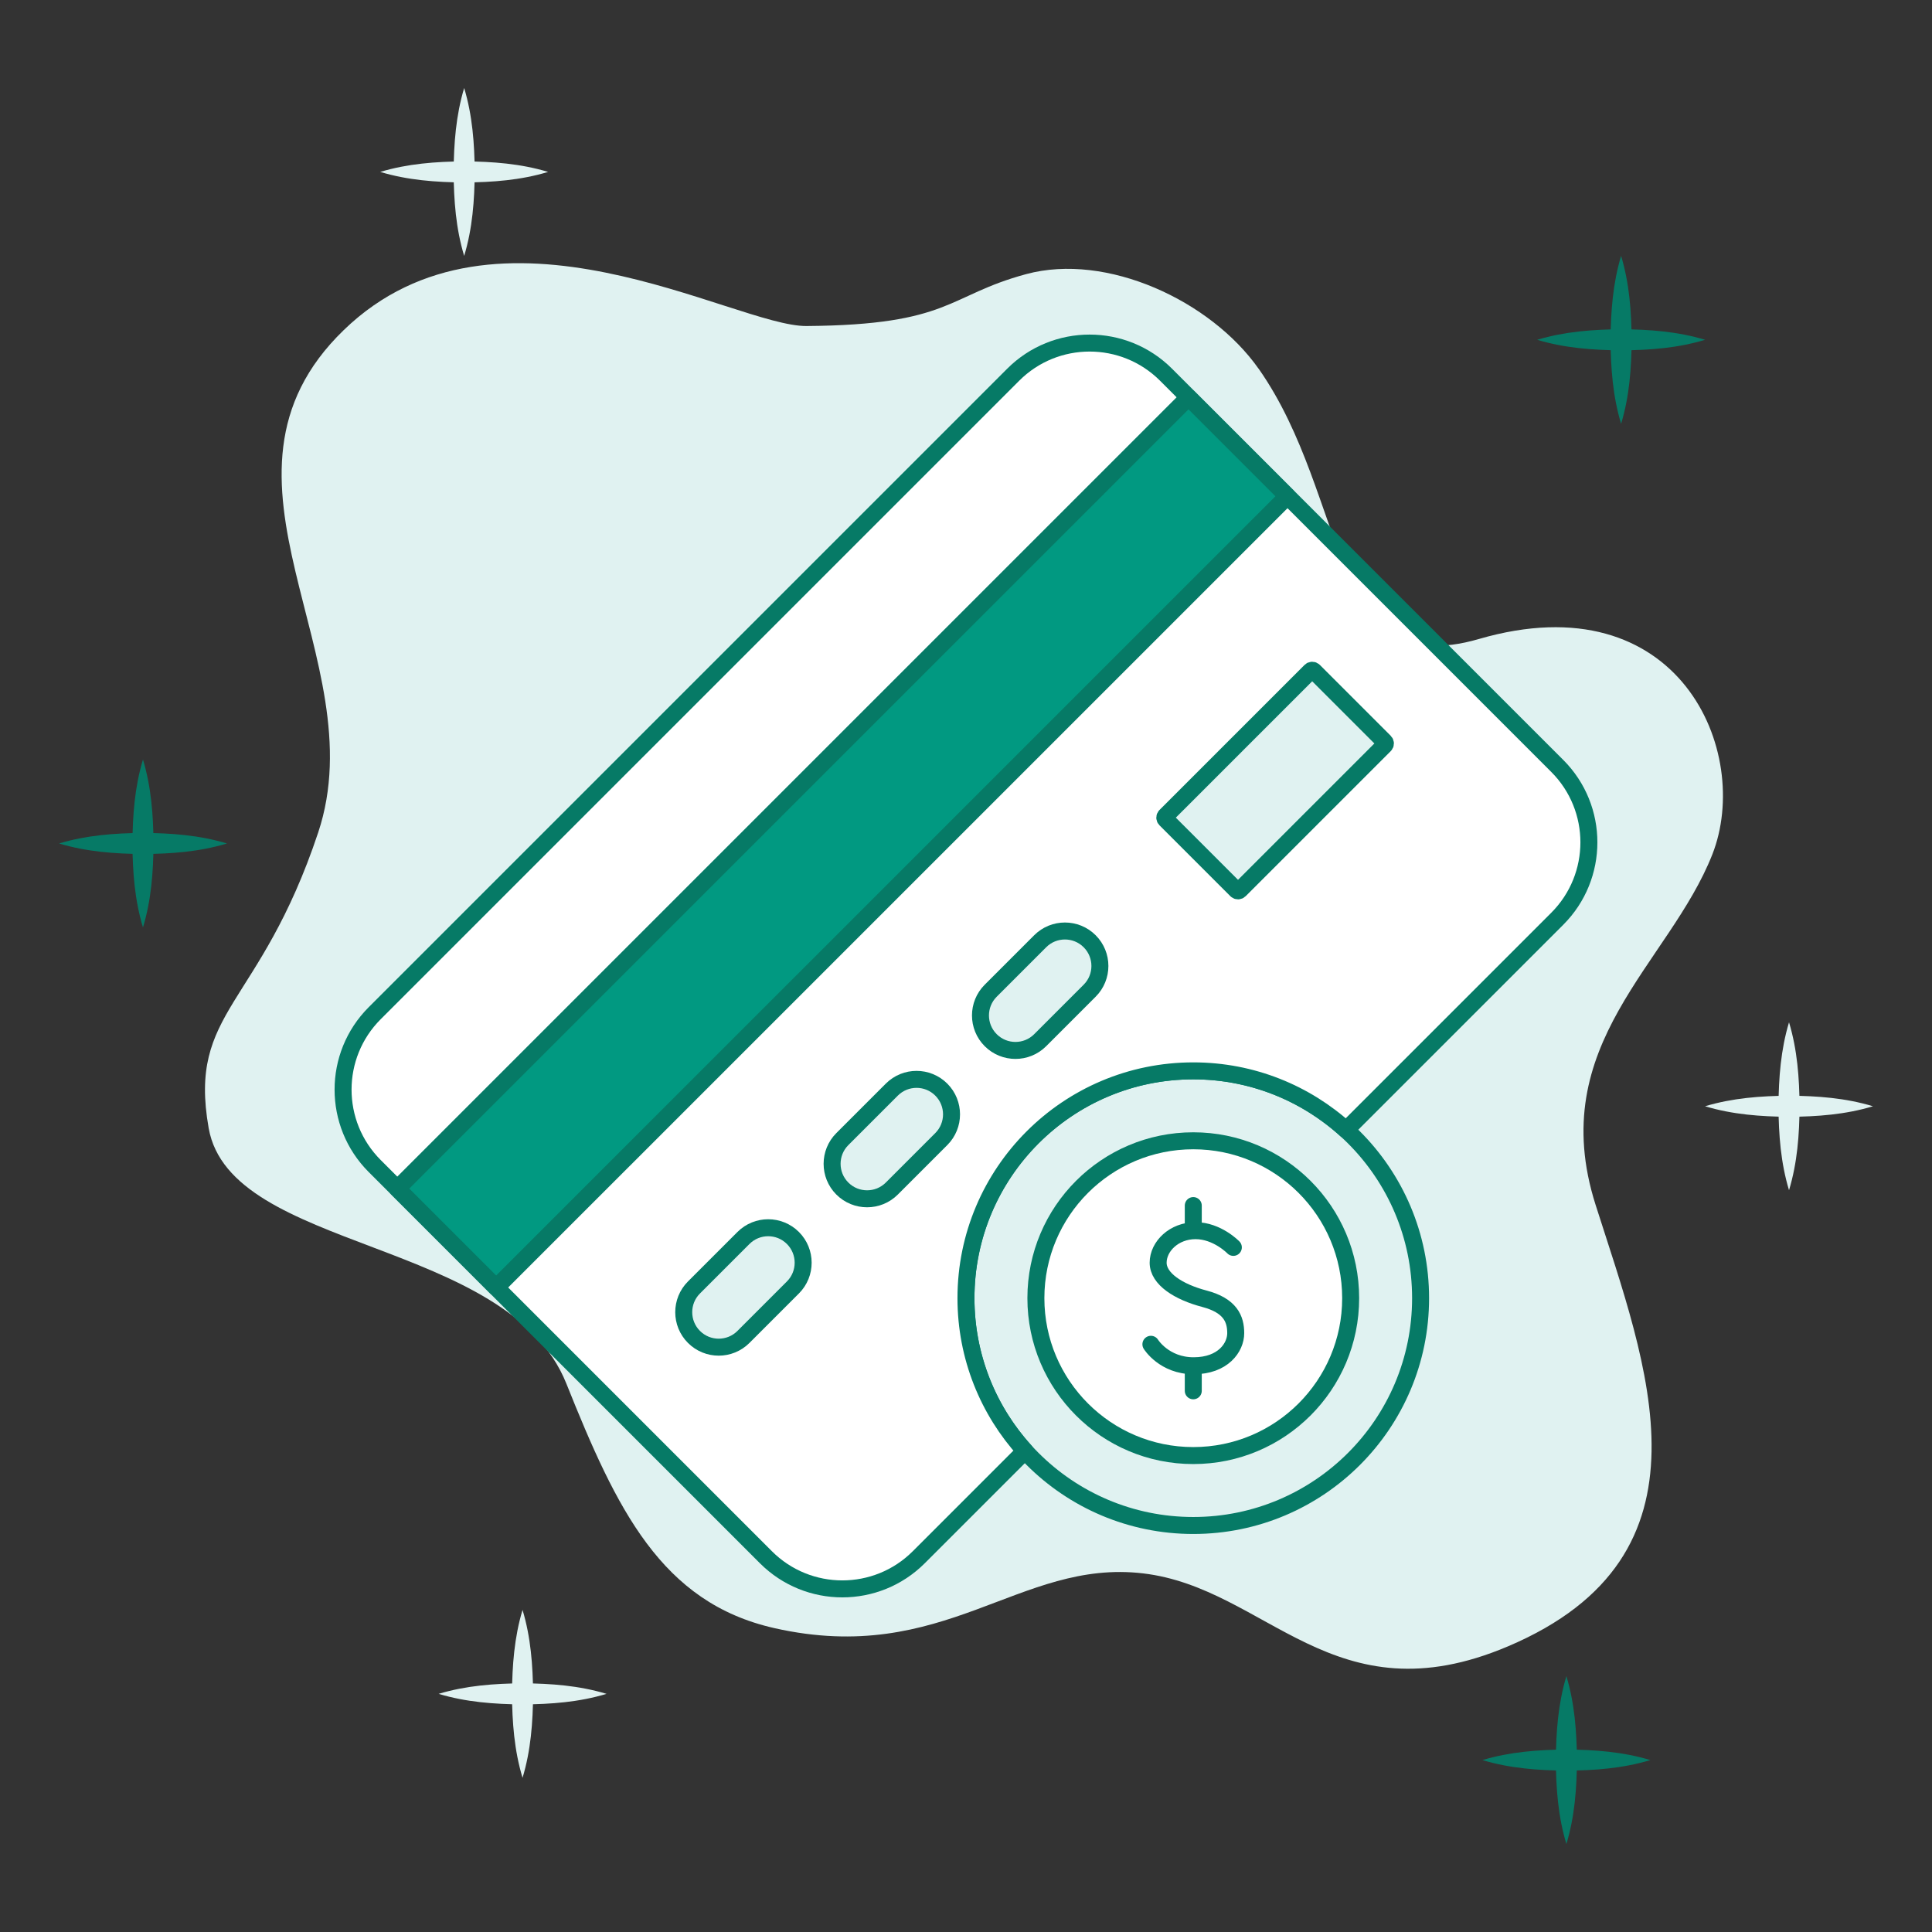
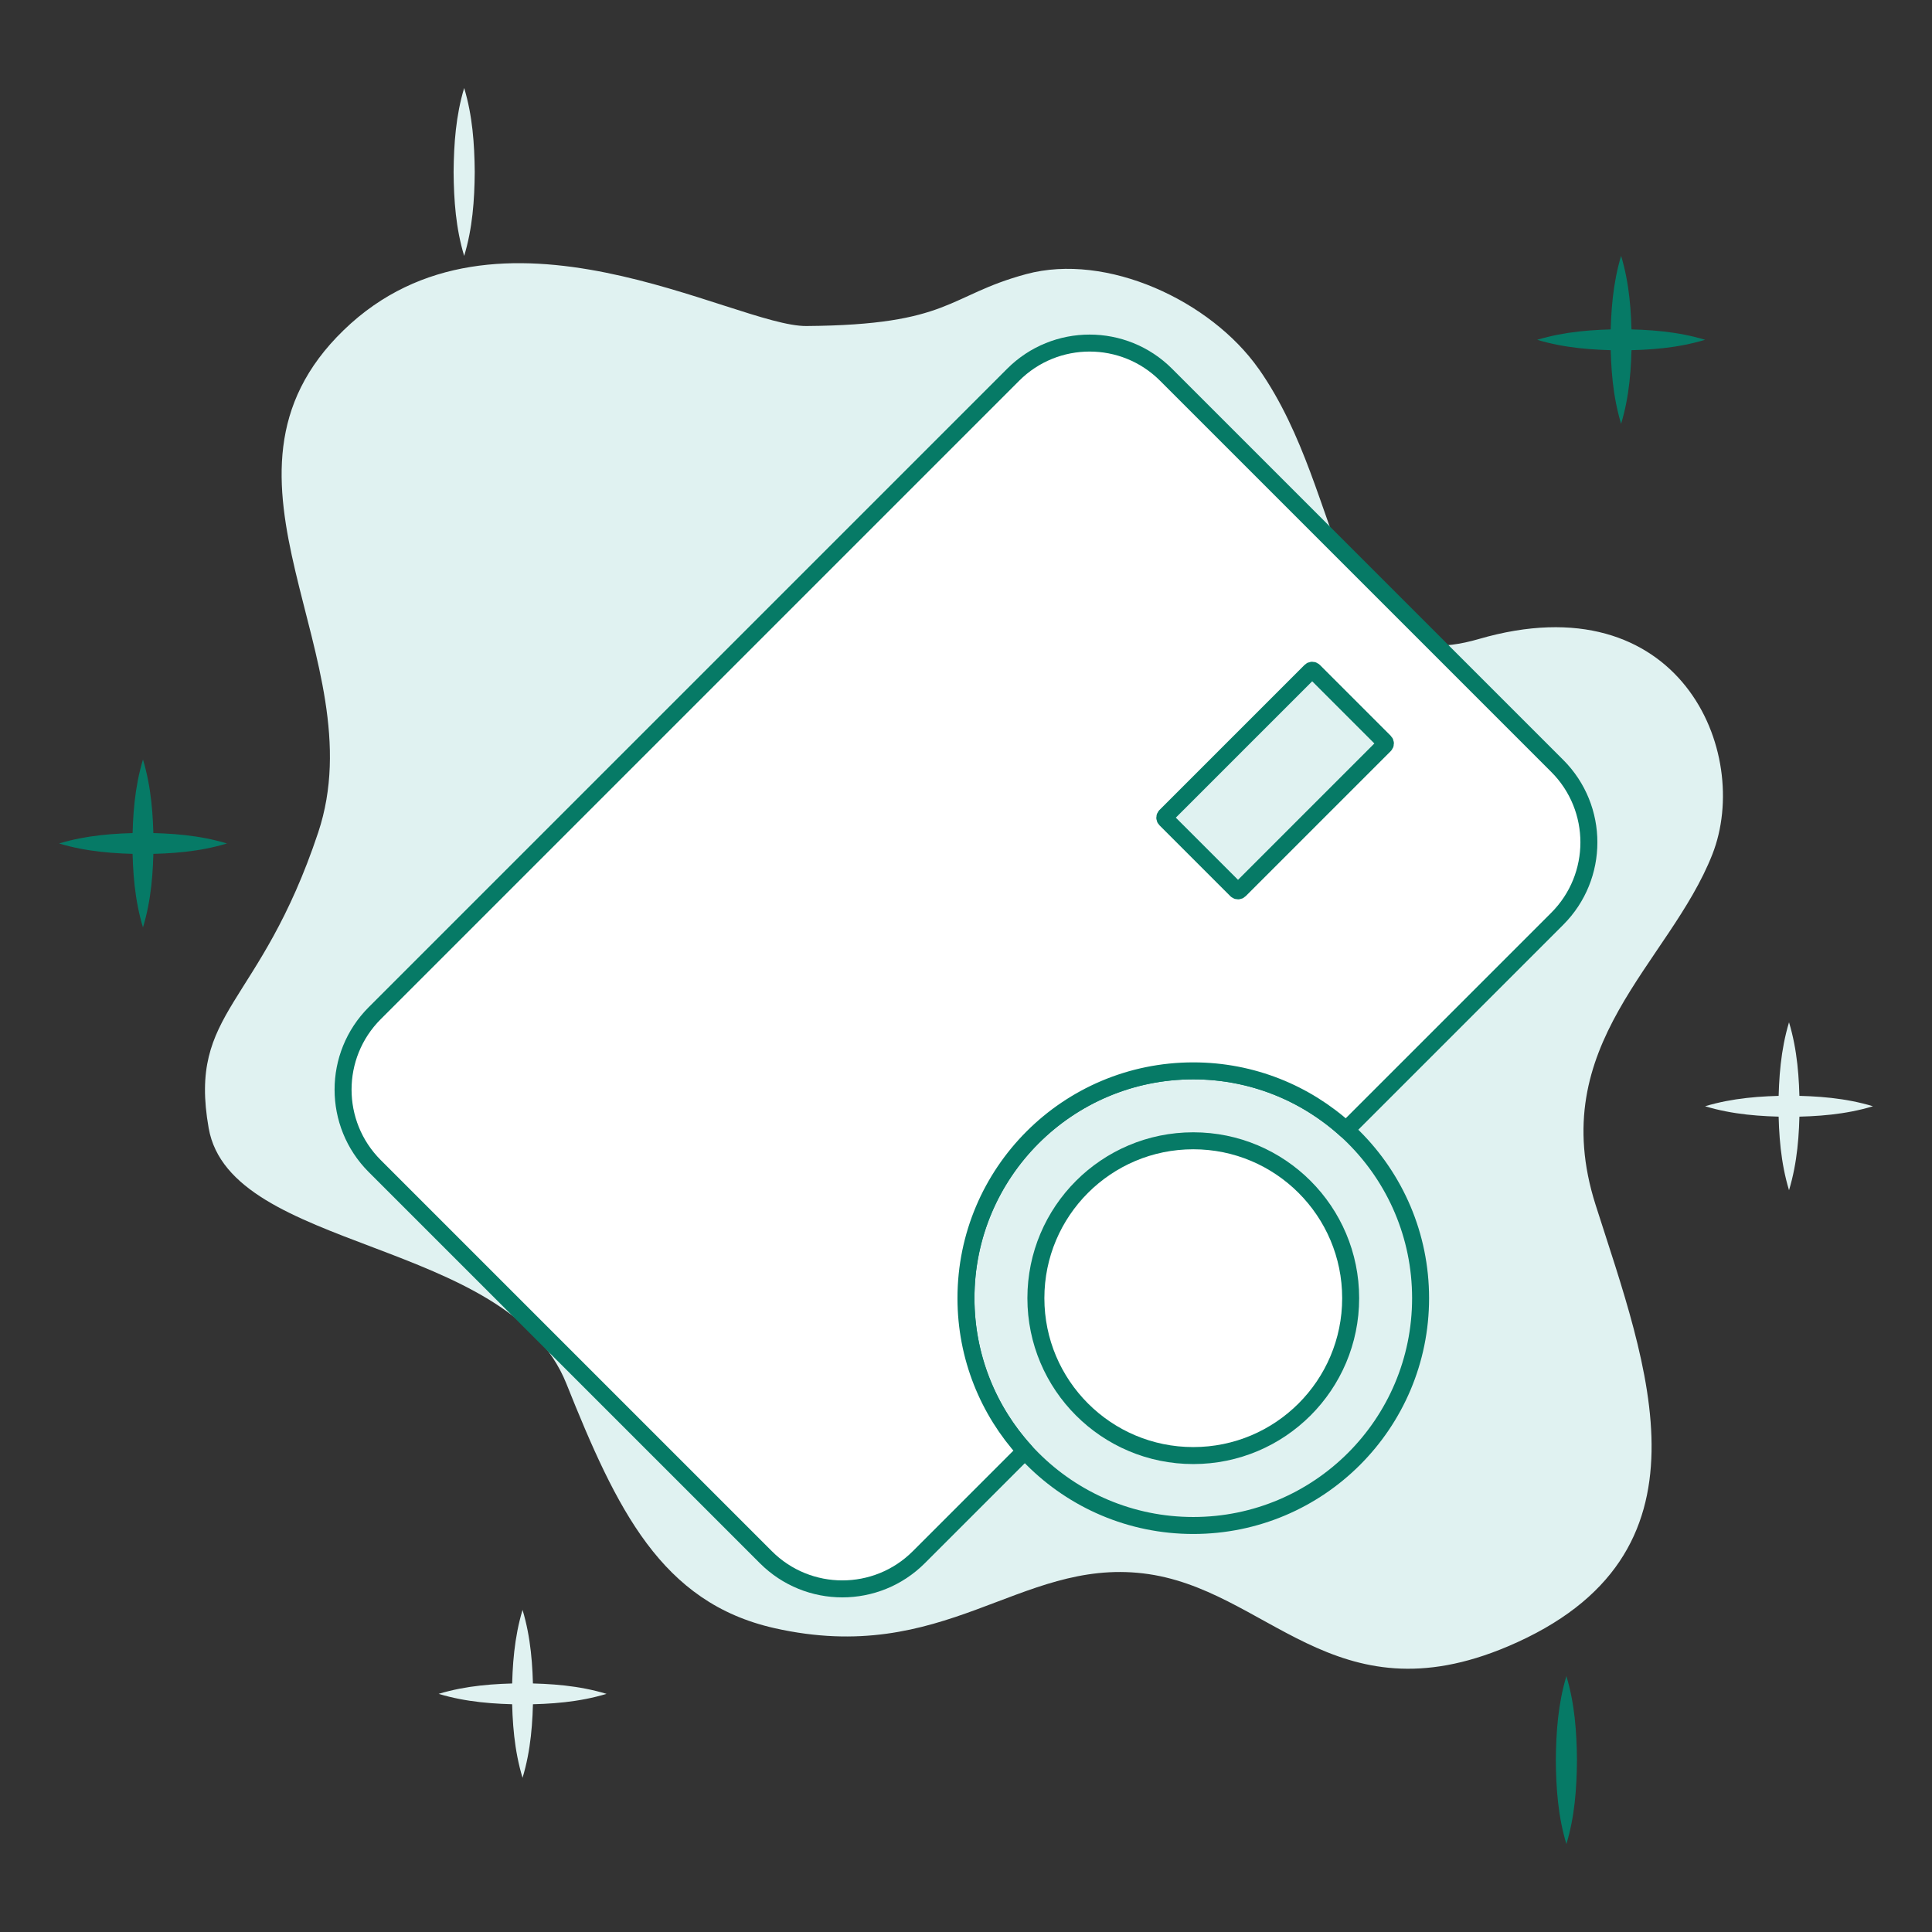
<svg xmlns="http://www.w3.org/2000/svg" id="Layer_1" viewBox="0 0 512 512">
  <rect x="0" y="0" width="512" height="512" fill="#333333" stroke="none" />
  <defs>
    <style>      .cls-1 {        fill: none;      }      .cls-1, .cls-2, .cls-3, .cls-4 {        stroke: #067a66;        stroke-linecap: round;        stroke-linejoin: round;        stroke-width: 4.5px;      }      .cls-2, .cls-5 {        fill: #e0f2f1;      }      .cls-3 {        fill: #fff;      }      .cls-4 {        fill: #019981;      }      .cls-6 {        fill: #067a66;      }    </style>
  </defs>
  <g>
    <path class="cls-5" d="M333.57,97.76c-12.7-18.09-40.27-30.88-61.61-25.12-21,5.67-19.91,13.47-58.25,13.76-19.03.14-82-38.25-122.62,1.08-40.62,39.33,8.7,86.72-6.77,133.15-15.48,46.43-34.55,47.01-29.02,78.34,5.8,32.89,79.31,29.02,94.79,67.7,13.35,33.37,25.15,58.03,55.13,64.8,45.15,10.19,64.8-18.38,97.69-14.51,32.89,3.87,50.42,38.99,96.72,19.34,56.97-24.18,36.75-74.48,23.21-117.03-13.54-42.56,19.56-63.86,30.95-92.85,10.64-27.08-8.7-72.54-61.9-57.07-40.19,11.69-34.13-37.15-58.32-71.61Z" />
    <g>
      <path class="cls-6" d="M407.37,90.05c7.31-2.2,14.73-2.73,22.25-2.8,7.52.06,14.94.59,22.25,2.8-7.31,2.21-14.73,2.74-22.25,2.8-7.52-.07-14.94-.6-22.25-2.8h0Z" />
      <path class="cls-6" d="M429.61,67.81c2.2,7.31,2.73,14.73,2.8,22.25-.06,7.52-.59,14.94-2.8,22.25-2.21-7.31-2.74-14.73-2.8-22.25.07-7.52.6-14.94,2.8-22.25h0Z" />
    </g>
    <g>
      <path class="cls-5" d="M451.86,293.17c7.31-2.2,14.73-2.73,22.25-2.8,7.52.06,14.94.59,22.25,2.8-7.31,2.21-14.73,2.74-22.25,2.8-7.52-.07-14.94-.6-22.25-2.8h0Z" />
      <path class="cls-5" d="M474.11,270.92c2.2,7.31,2.73,14.73,2.8,22.25-.06,7.52-.59,14.94-2.8,22.25-2.21-7.31-2.74-14.73-2.8-22.25.07-7.52.6-14.94,2.8-22.25h0Z" />
    </g>
    <g>
-       <path class="cls-6" d="M392.86,466.44c7.31-2.2,14.73-2.73,22.25-2.8,7.52.06,14.94.59,22.25,2.8-7.31,2.21-14.73,2.74-22.25,2.8-7.52-.07-14.94-.6-22.25-2.8h0Z" />
-       <path class="cls-6" d="M415.11,444.19c2.2,7.31,2.73,14.73,2.8,22.25-.06,7.52-.59,14.94-2.8,22.25-2.21-7.31-2.74-14.73-2.8-22.25.07-7.52.6-14.94,2.8-22.25h0Z" />
+       <path class="cls-6" d="M415.11,444.19c2.2,7.31,2.73,14.73,2.8,22.25-.06,7.52-.59,14.94-2.8,22.25-2.21-7.31-2.74-14.73-2.8-22.25.07-7.52.6-14.94,2.8-22.25h0" />
    </g>
    <g>
      <path class="cls-5" d="M116.24,448.89c7.31-2.2,14.73-2.73,22.25-2.8,7.52.06,14.94.59,22.25,2.8-7.31,2.21-14.73,2.74-22.25,2.8-7.52-.07-14.94-.6-22.25-2.8h0Z" />
      <path class="cls-5" d="M138.48,426.64c2.2,7.31,2.73,14.73,2.8,22.25-.06,7.52-.59,14.94-2.8,22.25-2.21-7.31-2.74-14.73-2.8-22.25.07-7.52.6-14.94,2.8-22.25h0Z" />
    </g>
    <g>
-       <path class="cls-5" d="M100.76,45.56c7.31-2.2,14.73-2.73,22.25-2.8,7.52.06,14.94.59,22.25,2.8-7.31,2.21-14.73,2.74-22.25,2.8-7.52-.07-14.94-.6-22.25-2.8h0Z" />
      <path class="cls-5" d="M123.01,23.32c2.2,7.31,2.73,14.73,2.8,22.25-.06,7.52-.59,14.94-2.8,22.25-2.21-7.31-2.74-14.73-2.8-22.25.07-7.52.6-14.94,2.8-22.25h0Z" />
    </g>
    <g>
      <path class="cls-6" d="M15.65,223.53c7.31-2.2,14.73-2.73,22.25-2.8,7.52.06,14.94.59,22.25,2.8-7.31,2.21-14.73,2.74-22.25,2.8-7.52-.07-14.94-.6-22.25-2.8h0Z" />
      <path class="cls-6" d="M37.89,201.28c2.2,7.31,2.73,14.73,2.8,22.25-.06,7.52-.59,14.94-2.8,22.25-2.21-7.31-2.74-14.73-2.8-22.25.07-7.52.6-14.94,2.8-22.25h0Z" />
    </g>
  </g>
  <g>
    <circle class="cls-2" cx="316.23" cy="344.03" r="60.24" />
    <path class="cls-3" d="M412.68,202.97l-103.66-103.66c-11.19-11.19-29.33-11.19-40.52,0l-169.19,169.19c-11.19,11.19-11.19,29.33,0,40.52l103.66,103.66c11.19,11.19,29.33,11.19,40.52,0l28.15-28.15c-9.72-10.7-15.65-24.91-15.65-40.5,0-33.27,26.97-60.24,60.24-60.24,15.59,0,29.8,5.93,40.5,15.65l55.95-55.95c11.19-11.19,11.19-29.33,0-40.52h0Z" />
-     <path class="cls-4" d="M131.5,341.2l-26.21-26.21,209.68-209.68,26.21,26.21-209.68,209.67Z" />
    <path class="cls-2" d="M308.86,217.12l18.79,18.79c.24.24.63.24.87,0,0,0,0,0,0,0l38.45-38.45c.24-.24.24-.63,0-.87,0,0,0,0,0,0l-18.79-18.79c-.24-.24-.63-.24-.87,0,0,0,0,0,0,0l-38.45,38.45c-.24.24-.24.63,0,.87,0,0,0,0,0,0Z" />
-     <path class="cls-2" d="M262.55,275.66c3.62,3.62,9.49,3.62,13.11,0l13.11-13.11c3.62-3.62,3.62-9.49,0-13.11-3.62-3.62-9.49-3.62-13.11,0l-13.11,13.11c-3.62,3.62-3.62,9.49,0,13.11ZM223.23,314.98c3.62,3.62,9.49,3.62,13.11,0l13.11-13.11c3.62-3.62,3.62-9.49,0-13.11-3.62-3.62-9.49-3.62-13.11,0l-13.11,13.11c-3.62,3.62-3.62,9.49,0,13.11ZM183.91,354.3c3.62,3.62,9.49,3.62,13.11,0l13.11-13.11c3.62-3.62,3.62-9.49,0-13.11-3.62-3.62-9.49-3.62-13.11,0l-13.11,13.11c-3.62,3.62-3.62,9.49,0,13.11Z" />
    <circle class="cls-3" cx="316.23" cy="344.03" r="41.71" />
-     <path class="cls-1" d="M316.23,368.58v-4.81M316.23,324.3v-4.81M305,356.25s3.5,5.69,11.32,5.69,11.16-4.86,11.16-8.64-1.45-7.31-8.3-9.12c-6.85-1.8-12.26-5.25-12.26-9.55s4.18-8.49,9.92-8.49,10.01,4.43,10.01,4.43" />
  </g>
</svg>